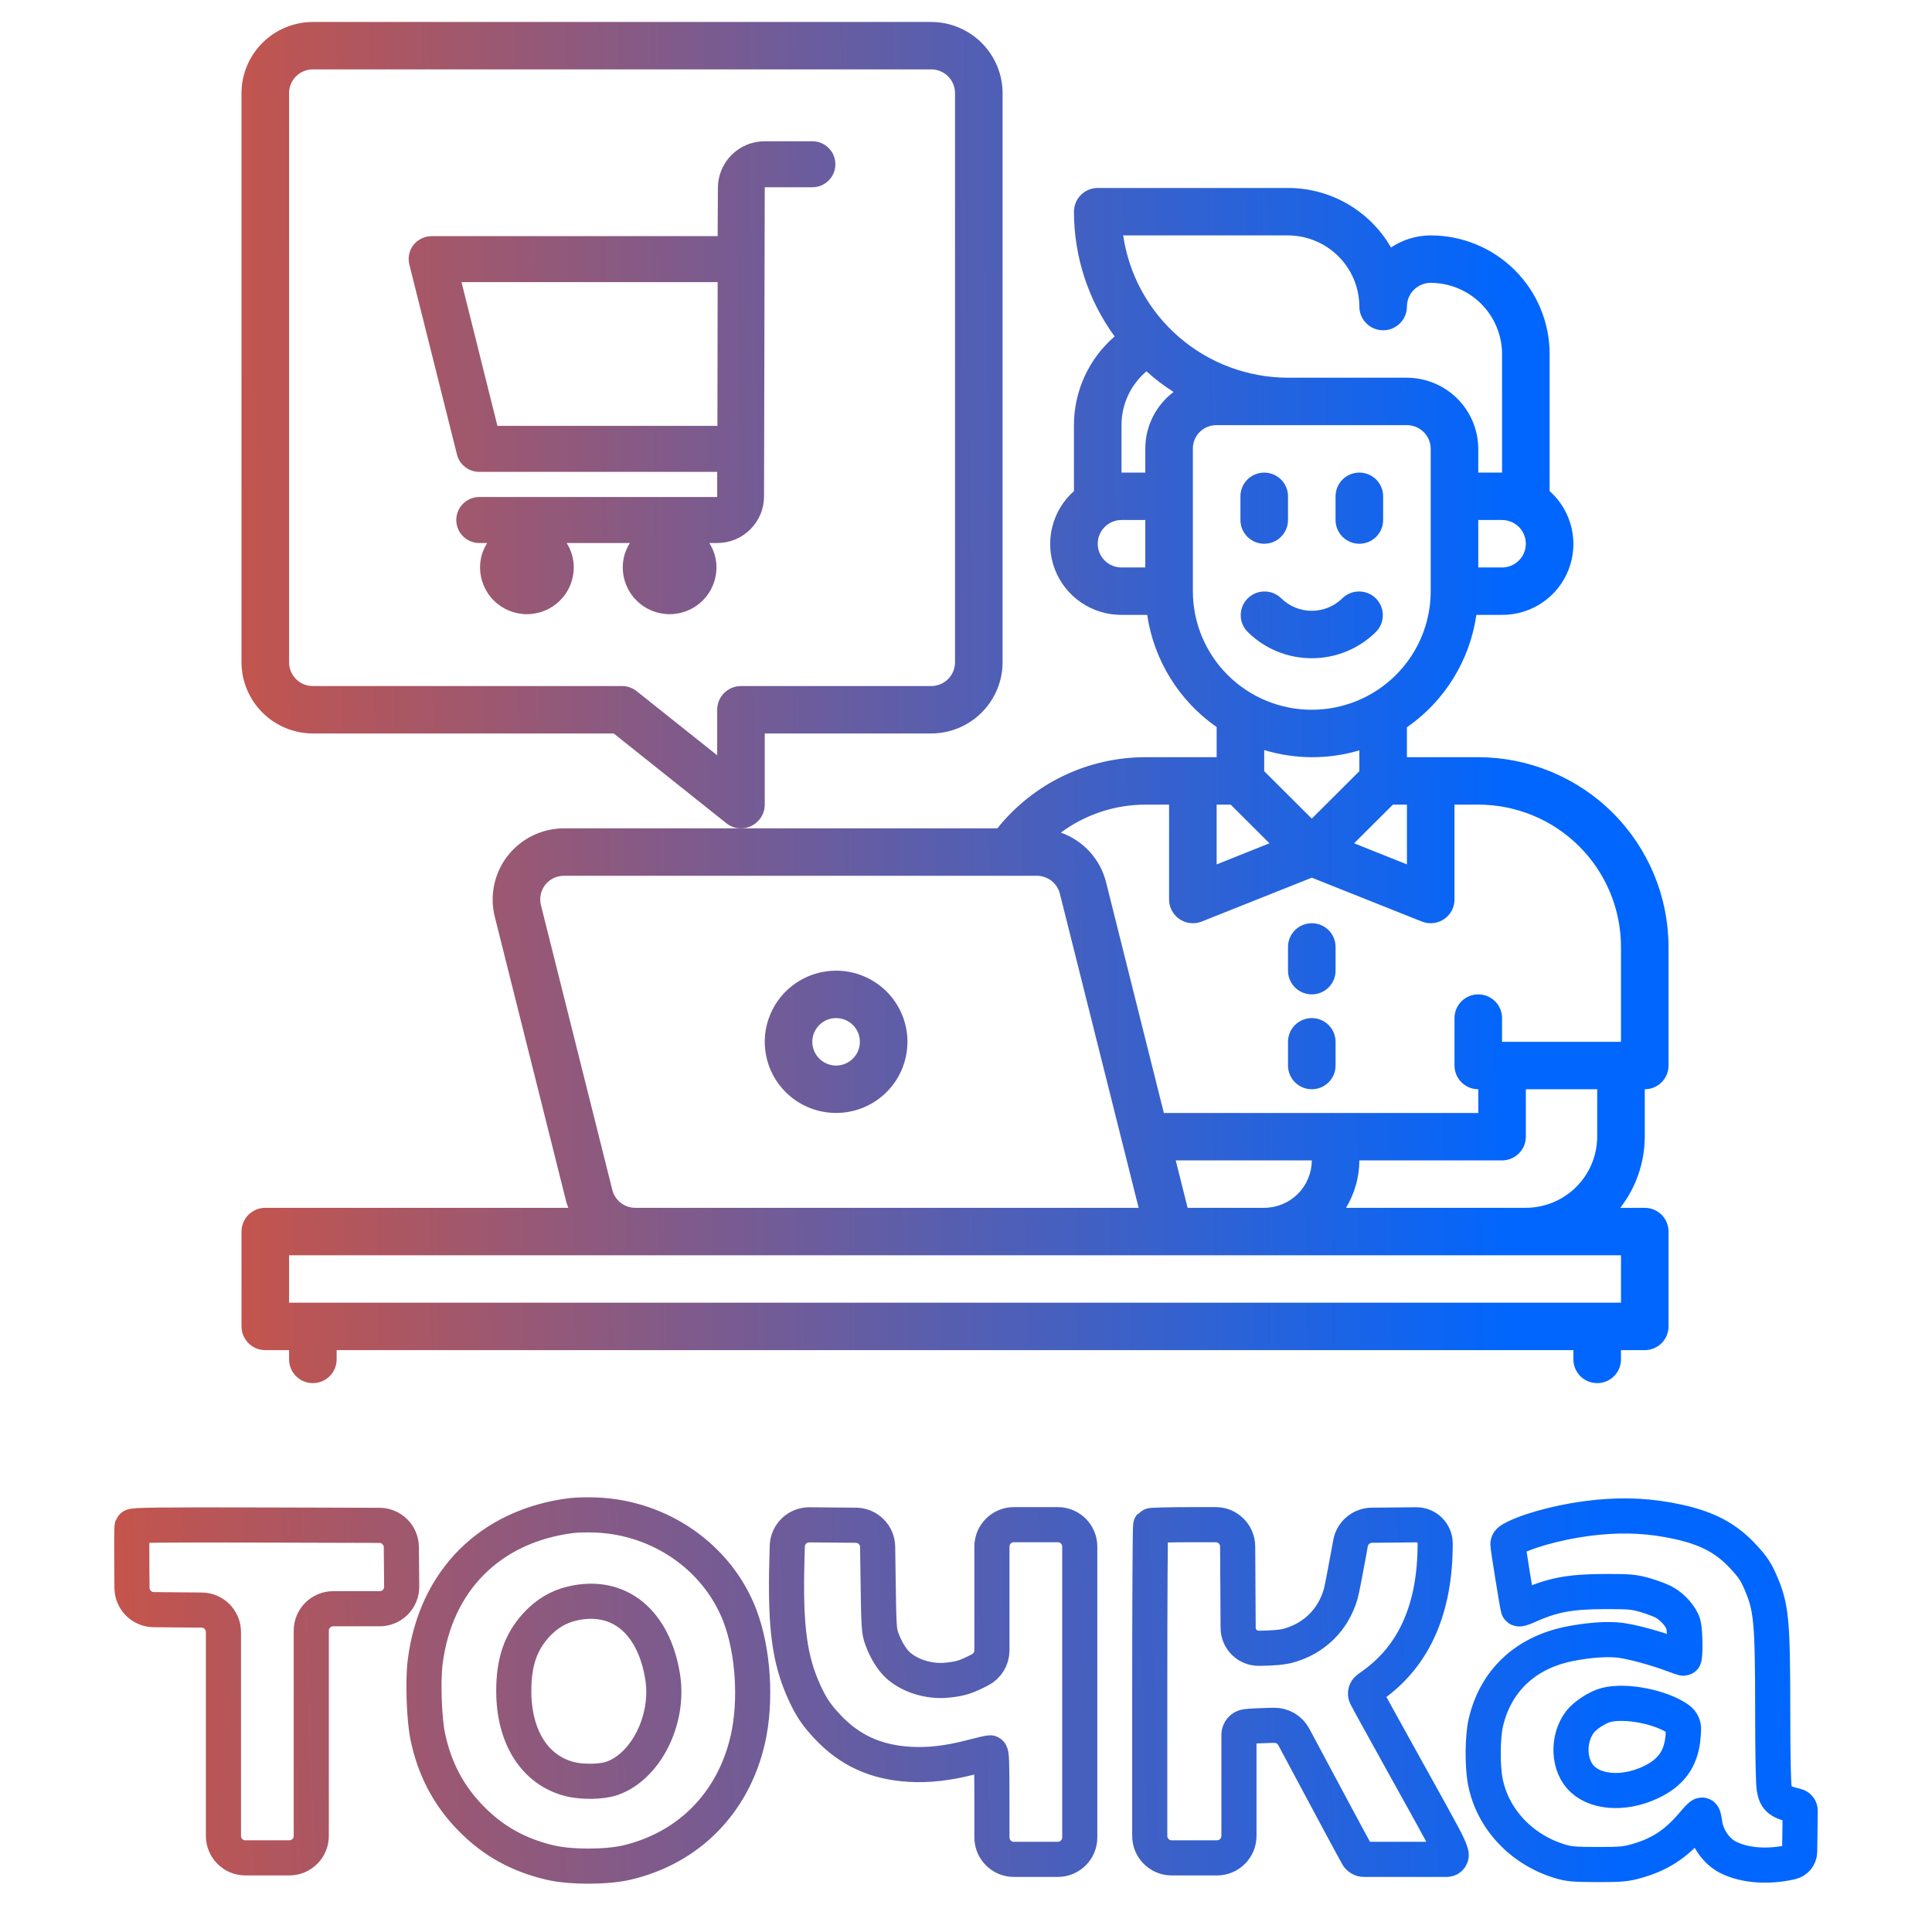
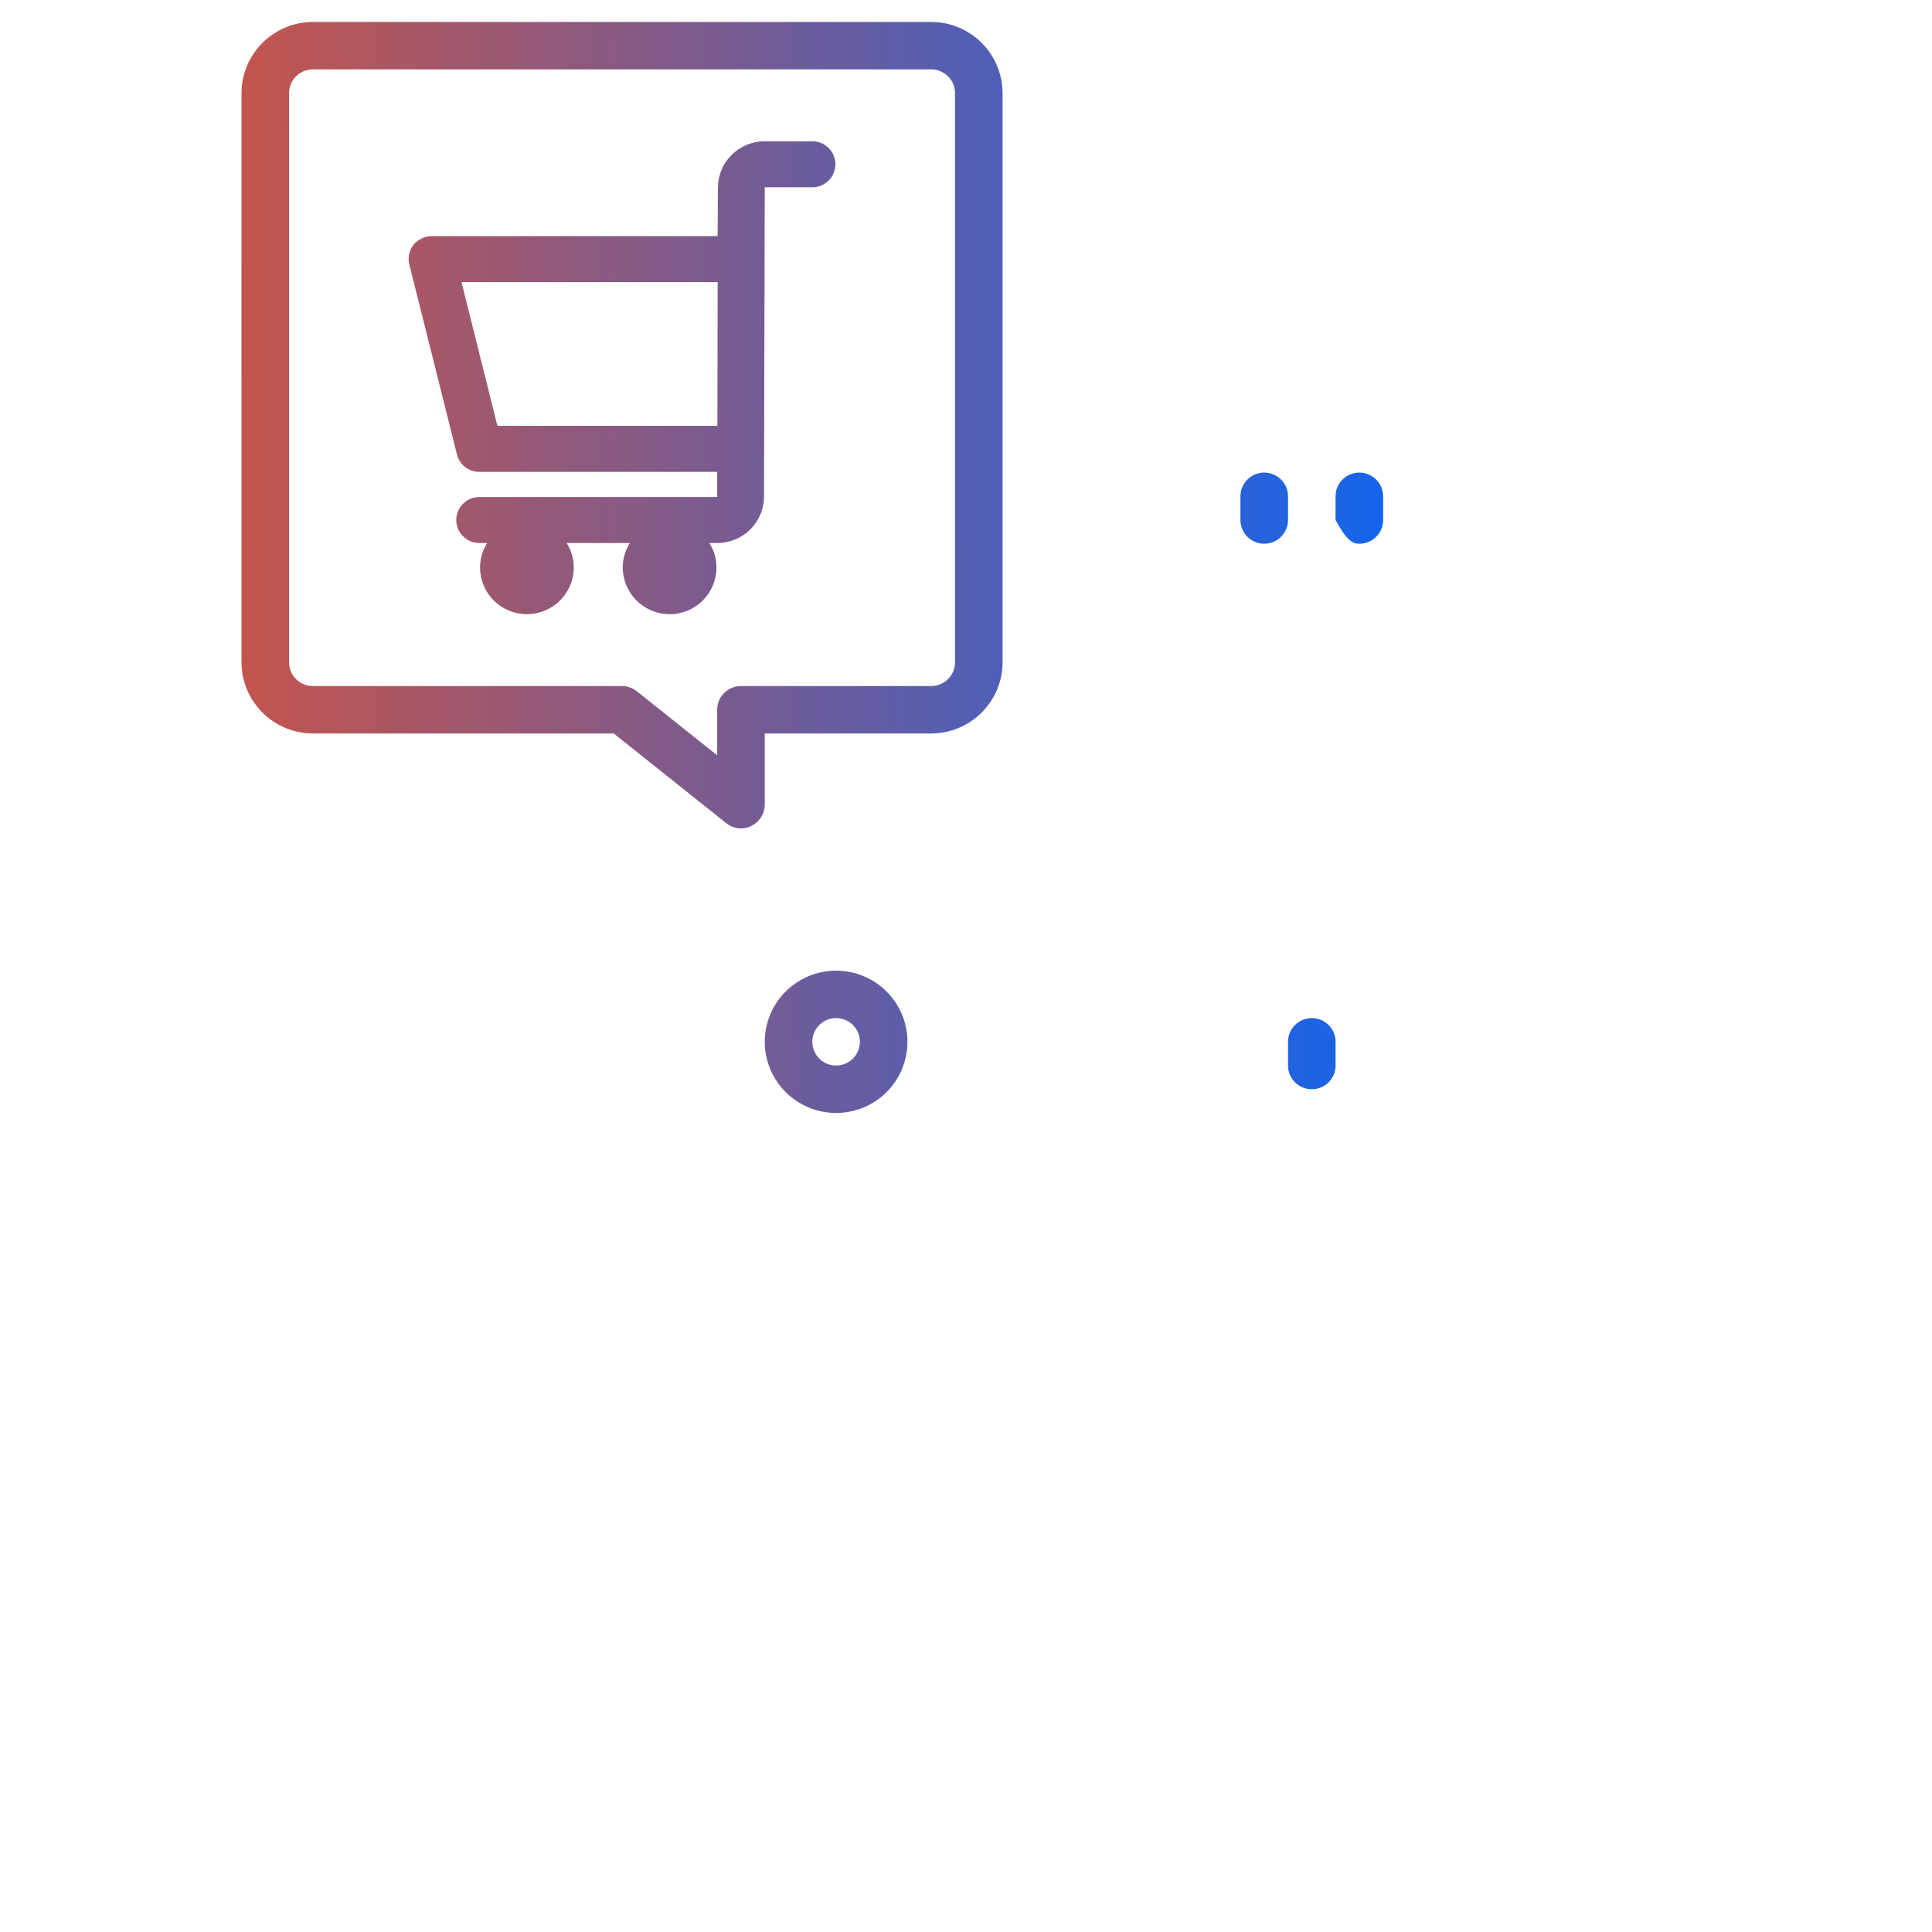
<svg xmlns="http://www.w3.org/2000/svg" width="150" height="150" viewBox="0 0 150 150" fill="none">
-   <path fill-rule="evenodd" clip-rule="evenodd" d="M44.357 117.669C38.038 118.472 33.793 122.734 33.007 129.067C32.825 130.534 32.93 133.483 33.212 134.828C33.734 137.319 34.806 139.366 36.508 141.122C38.25 142.919 40.224 144.026 42.734 144.613C44.297 144.978 47.084 144.977 48.651 144.611C53.458 143.488 56.915 139.988 58.05 135.097C58.746 132.098 58.489 128.124 57.422 125.381C55.683 120.913 51.283 117.839 46.319 117.627C45.65 117.598 44.767 117.617 44.357 117.669ZM124.007 117.805C121.706 118.029 119.086 118.671 117.662 119.359C117.203 119.582 117.074 119.701 117.074 119.904C117.074 120.148 117.787 124.561 117.875 124.867C117.904 124.967 118.135 124.91 118.655 124.675C120.521 123.834 121.918 123.572 124.585 123.567C126.45 123.562 126.833 123.594 127.653 123.822C128.169 123.966 128.847 124.216 129.16 124.378C129.851 124.736 130.548 125.532 130.703 126.141C130.837 126.668 130.858 128.746 130.73 128.746C130.682 128.746 130.286 128.613 129.851 128.45C128.552 127.964 126.775 127.481 125.814 127.352C124.832 127.221 123.268 127.334 121.775 127.643C118.403 128.343 116.113 130.516 115.362 133.73C115.103 134.837 115.082 137.086 115.319 138.318C115.874 141.202 118.111 143.597 121.101 144.507C121.808 144.722 122.209 144.758 123.999 144.761C125.797 144.765 126.202 144.731 127.005 144.508C128.829 144.003 130.082 143.196 131.376 141.691C132.246 140.68 132.218 140.682 132.362 141.617C132.532 142.709 133.249 143.734 134.172 144.202C135.441 144.847 137.29 144.985 139.075 144.569C139.451 144.481 139.718 144.149 139.724 143.763L139.744 142.354L139.768 140.593C139.771 140.415 139.65 140.258 139.477 140.216C138.153 139.889 137.914 139.704 137.752 138.878C137.68 138.508 137.636 136.363 137.634 133.081C137.631 125.792 137.538 124.803 136.672 122.814C136.329 122.025 136.075 121.648 135.37 120.881C134.046 119.44 132.583 118.656 130.285 118.155C128.183 117.696 126.243 117.588 124.007 117.805ZM10.258 118.522C10.229 118.603 10.219 120.085 10.235 121.814L10.248 123.284C10.256 124.214 11.008 124.965 11.938 124.973L13.806 124.99L15.658 125.006C16.594 125.014 17.348 125.775 17.348 126.71V134.633V142.54C17.348 143.482 18.111 144.245 19.053 144.245H20.758H22.462C23.404 144.245 24.167 143.482 24.167 142.54V134.573V126.605C24.167 125.664 24.93 124.901 25.872 124.901H27.685H29.483C30.43 124.901 31.196 124.128 31.187 123.181L31.174 121.667L31.16 120.118C31.152 119.184 30.395 118.431 29.461 118.428L20.728 118.403C12.385 118.38 10.3 118.403 10.258 118.522ZM61.093 121.199C60.959 126.313 61.296 128.852 62.441 131.368C62.967 132.525 63.384 133.147 64.247 134.066C65.967 135.897 67.996 136.825 70.62 136.98C72.108 137.067 73.608 136.895 75.4 136.43C76.124 136.241 76.783 136.088 76.865 136.088C76.989 136.088 77.013 136.767 77.013 140.225V142.657C77.013 143.598 77.776 144.361 78.718 144.361H80.422H82.127C83.069 144.361 83.832 143.598 83.832 142.657V131.368V120.08C83.832 119.138 83.069 118.375 82.127 118.375H80.422H78.718C77.776 118.375 77.013 119.138 77.013 120.08V123.774V128.133C77.013 128.772 76.65 129.36 76.081 129.652C74.993 130.211 74.57 130.343 73.54 130.448C72.181 130.586 70.717 130.151 69.768 129.328C69.272 128.9 68.788 128.121 68.469 127.244C68.245 126.625 68.229 126.373 68.174 122.512L68.14 120.099C68.127 119.173 67.377 118.427 66.451 118.418L64.642 118.403L62.843 118.387C61.913 118.378 61.148 119.117 61.124 120.046L61.093 121.199ZM89.337 118.453C89.298 118.495 89.266 124.316 89.266 131.388V142.54C89.266 143.482 90.029 144.245 90.97 144.245H92.728H94.487C95.428 144.245 96.191 143.482 96.191 142.54V139.184V134.687C96.191 134.365 96.431 134.094 96.751 134.054C97.058 134.016 97.905 133.972 98.633 133.958L98.913 133.953C99.553 133.94 100.147 134.288 100.45 134.853L102.589 138.854C104.037 141.561 105.3 143.908 105.397 144.069C105.505 144.25 105.702 144.361 105.913 144.361H109.187H112.327C112.562 144.361 112.729 144.132 112.657 143.909C112.428 143.199 112.315 142.987 109.183 137.356C107.557 134.432 106.152 131.882 106.061 131.689C105.964 131.486 106.027 131.243 106.209 131.11L106.663 130.781C109.841 128.475 111.427 124.833 111.427 119.844C111.427 119.033 110.765 118.378 109.954 118.386L108.265 118.402L106.513 118.419C105.694 118.427 104.997 119.016 104.852 119.821L104.661 120.88C104.418 122.226 104.157 123.537 104.081 123.794C103.493 125.78 102.029 127.216 100.029 127.767C99.561 127.896 98.823 127.963 97.739 127.973C96.856 127.982 96.134 127.271 96.129 126.388L96.11 123.182L96.092 120.07C96.087 119.132 95.325 118.375 94.388 118.375H92.745C90.91 118.375 89.376 118.41 89.337 118.453ZM44.41 124.501C43.339 124.754 42.428 125.303 41.632 126.173C40.413 127.506 39.885 129.064 39.89 131.31C39.898 134.872 41.524 137.43 44.223 138.126C45.181 138.373 46.694 138.352 47.49 138.081C50.137 137.18 51.978 133.516 51.45 130.2C50.761 125.871 48.014 123.647 44.41 124.501ZM124.704 132.372C124.029 132.545 123.048 133.183 122.66 133.701C121.654 135.044 121.764 137.148 122.893 138.167C124.116 139.27 126.417 139.301 128.429 138.243C129.879 137.48 130.578 136.381 130.683 134.695L130.709 134.291C130.728 133.974 130.584 133.669 130.327 133.483C129.009 132.533 126.222 131.982 124.704 132.372Z" stroke="url(#paint0_linear_254_2)" stroke-width="2.727" />
  <path d="M72.301 1.705H24.29C22.822 1.709 21.415 2.292 20.377 3.327C19.339 4.362 18.754 5.765 18.75 7.229V51.423C18.754 52.887 19.339 54.289 20.377 55.325C21.415 56.36 22.822 56.943 24.29 56.947H47.649L56.383 63.908C56.706 64.173 57.111 64.317 57.528 64.313C57.804 64.318 58.077 64.255 58.322 64.129C58.637 63.98 58.902 63.745 59.088 63.452C59.275 63.159 59.374 62.819 59.375 62.472V56.947H72.301C73.769 56.943 75.176 56.36 76.213 55.325C77.251 54.289 77.837 52.887 77.841 51.423V7.229C77.837 5.765 77.251 4.362 76.213 3.327C75.176 2.292 73.769 1.709 72.301 1.705ZM74.148 51.423C74.148 51.911 73.953 52.38 73.607 52.725C73.26 53.071 72.791 53.264 72.301 53.264H57.528C57.039 53.264 56.569 53.459 56.223 53.804C55.876 54.149 55.682 54.618 55.682 55.106V58.642L49.44 53.67C49.117 53.407 48.712 53.264 48.295 53.264H24.29C23.8 53.264 23.33 53.071 22.984 52.725C22.638 52.38 22.443 51.911 22.443 51.423V7.229C22.443 6.74 22.638 6.272 22.984 5.927C23.33 5.581 23.8 5.387 24.29 5.387H72.301C72.791 5.387 73.26 5.581 73.607 5.927C73.953 6.272 74.148 6.74 74.148 7.229V51.423Z" fill="url(#paint1_linear_254_2)" />
  <path d="M63.068 10.967H59.375C58.897 10.966 58.424 11.059 57.982 11.242C57.54 11.424 57.139 11.691 56.801 12.028C56.463 12.365 56.195 12.765 56.013 13.205C55.83 13.646 55.736 14.118 55.737 14.594L55.719 18.332H33.523C33.25 18.334 32.981 18.396 32.735 18.514C32.489 18.632 32.273 18.803 32.101 19.014C31.934 19.231 31.818 19.483 31.764 19.751C31.71 20.019 31.717 20.296 31.787 20.561L35.48 35.292C35.577 35.678 35.8 36.02 36.115 36.263C36.43 36.507 36.817 36.638 37.216 36.636H55.682V38.588H37.216C36.741 38.588 36.285 38.776 35.949 39.111C35.613 39.446 35.425 39.901 35.425 40.374C35.425 40.848 35.613 41.302 35.949 41.637C36.285 41.972 36.741 42.161 37.216 42.161H37.825C37.463 42.727 37.27 43.385 37.271 44.057C37.271 45.019 37.654 45.942 38.337 46.622C39.019 47.303 39.944 47.685 40.909 47.685C41.874 47.685 42.799 47.303 43.481 46.622C44.163 45.942 44.547 45.019 44.547 44.057C44.547 43.385 44.355 42.727 43.993 42.161H48.905C48.542 42.727 48.35 43.385 48.351 44.057C48.351 45.019 48.734 45.942 49.416 46.622C50.099 47.303 51.024 47.685 51.989 47.685C52.953 47.685 53.879 47.303 54.561 46.622C55.243 45.942 55.626 45.019 55.626 44.057C55.627 43.385 55.435 42.727 55.072 42.161H55.682C56.16 42.161 56.633 42.068 57.075 41.886C57.516 41.704 57.918 41.437 58.256 41.1C58.594 40.763 58.861 40.362 59.044 39.922C59.227 39.482 59.32 39.01 59.319 38.533L59.375 14.539H63.068C63.303 14.539 63.536 14.493 63.754 14.403C63.971 14.313 64.168 14.182 64.335 14.016C64.501 13.85 64.633 13.653 64.723 13.437C64.813 13.22 64.859 12.988 64.859 12.753C64.859 12.518 64.813 12.286 64.723 12.069C64.633 11.853 64.501 11.656 64.335 11.49C64.168 11.324 63.971 11.193 63.754 11.103C63.536 11.013 63.303 10.967 63.068 10.967ZM55.7 33.064H38.619L35.831 21.905H55.719L55.7 33.064Z" fill="url(#paint2_linear_254_2)" />
  <path d="M101.847 84.569C102.337 84.569 102.807 84.375 103.153 84.029C103.499 83.684 103.694 83.216 103.694 82.727V80.886C103.694 80.397 103.499 79.929 103.153 79.584C102.807 79.238 102.337 79.044 101.847 79.044C101.358 79.044 100.888 79.238 100.542 79.584C100.195 79.929 100.001 80.397 100.001 80.886V82.727C100.001 83.216 100.195 83.684 100.542 84.029C100.888 84.375 101.358 84.569 101.847 84.569Z" fill="url(#paint3_linear_254_2)" />
-   <path d="M101.847 77.203C102.337 77.203 102.807 77.009 103.153 76.664C103.499 76.318 103.694 75.85 103.694 75.362V73.52C103.694 73.032 103.499 72.563 103.153 72.218C102.807 71.873 102.337 71.679 101.847 71.679C101.358 71.679 100.888 71.873 100.542 72.218C100.195 72.563 100.001 73.032 100.001 73.52V75.362C100.001 75.85 100.195 76.318 100.542 76.664C100.888 77.009 101.358 77.203 101.847 77.203Z" fill="url(#paint4_linear_254_2)" />
  <path d="M64.915 75.362C63.819 75.362 62.748 75.686 61.837 76.293C60.926 76.9 60.216 77.763 59.797 78.772C59.377 79.782 59.268 80.892 59.481 81.964C59.695 83.036 60.223 84.02 60.998 84.793C61.772 85.565 62.759 86.091 63.834 86.305C64.909 86.518 66.022 86.408 67.035 85.99C68.047 85.572 68.912 84.864 69.521 83.956C70.13 83.047 70.454 81.979 70.454 80.886C70.454 79.421 69.871 78.016 68.832 76.98C67.793 75.944 66.384 75.362 64.915 75.362ZM64.915 82.728C64.549 82.728 64.192 82.62 63.889 82.418C63.585 82.215 63.348 81.928 63.209 81.591C63.069 81.255 63.032 80.884 63.103 80.527C63.175 80.17 63.351 79.842 63.609 79.584C63.867 79.327 64.196 79.151 64.554 79.08C64.913 79.009 65.284 79.046 65.621 79.185C65.959 79.324 66.247 79.561 66.45 79.863C66.653 80.166 66.761 80.522 66.761 80.886C66.761 81.375 66.567 81.843 66.22 82.188C65.874 82.534 65.404 82.728 64.915 82.728Z" fill="url(#paint5_linear_254_2)" />
-   <path d="M105.539 42.216C106.029 42.216 106.498 42.022 106.845 41.677C107.191 41.331 107.386 40.863 107.386 40.375V38.533C107.386 38.045 107.191 37.577 106.845 37.231C106.498 36.886 106.029 36.692 105.539 36.692C105.049 36.692 104.58 36.886 104.233 37.231C103.887 37.577 103.692 38.045 103.692 38.533V40.375C103.692 40.863 103.887 41.331 104.233 41.677C104.58 42.022 105.049 42.216 105.539 42.216Z" fill="url(#paint6_linear_254_2)" />
+   <path d="M105.539 42.216C106.029 42.216 106.498 42.022 106.845 41.677C107.191 41.331 107.386 40.863 107.386 40.375V38.533C107.386 38.045 107.191 37.577 106.845 37.231C106.498 36.886 106.029 36.692 105.539 36.692C105.049 36.692 104.58 36.886 104.233 37.231C103.887 37.577 103.692 38.045 103.692 38.533V40.375C104.58 42.022 105.049 42.216 105.539 42.216Z" fill="url(#paint6_linear_254_2)" />
  <path d="M98.153 42.216C98.643 42.216 99.113 42.022 99.459 41.677C99.806 41.331 100 40.863 100 40.375V38.533C100 38.045 99.806 37.577 99.459 37.231C99.113 36.886 98.643 36.692 98.153 36.692C97.664 36.692 97.194 36.886 96.848 37.231C96.501 37.577 96.307 38.045 96.307 38.533V40.375C96.307 40.863 96.501 41.331 96.848 41.677C97.194 42.022 97.664 42.216 98.153 42.216Z" fill="url(#paint7_linear_254_2)" />
-   <path d="M101.846 51.105C102.775 51.106 103.695 50.925 104.552 50.571C105.41 50.217 106.189 49.698 106.845 49.042C107.182 48.695 107.368 48.23 107.364 47.747C107.359 47.264 107.165 46.802 106.823 46.461C106.48 46.119 106.017 45.926 105.533 45.922C105.049 45.917 104.582 46.103 104.234 46.438C103.6 47.069 102.742 47.423 101.846 47.423C100.951 47.423 100.093 47.069 99.459 46.438C99.111 46.103 98.644 45.917 98.16 45.922C97.676 45.926 97.213 46.119 96.87 46.461C96.528 46.802 96.334 47.264 96.329 47.747C96.325 48.23 96.511 48.695 96.848 49.042C97.504 49.698 98.283 50.217 99.141 50.571C99.999 50.925 100.918 51.106 101.846 51.105Z" fill="url(#paint8_linear_254_2)" />
-   <path d="M127.699 84.569C128.189 84.569 128.658 84.374 129.005 84.029C129.351 83.684 129.545 83.215 129.545 82.727V73.52C129.54 69.615 127.982 65.871 125.213 63.109C122.443 60.348 118.689 58.794 114.773 58.789H109.233V56.468C110.684 55.46 111.911 54.164 112.839 52.663C113.766 51.161 114.374 49.486 114.625 47.74H116.619C117.74 47.744 118.835 47.408 119.759 46.777C120.683 46.145 121.393 45.248 121.794 44.205C122.194 43.162 122.267 42.022 122.003 40.936C121.738 39.851 121.149 38.871 120.312 38.128V27.484C120.312 25.042 119.34 22.7 117.608 20.974C115.877 19.247 113.528 18.277 111.08 18.277C109.981 18.278 108.907 18.605 107.996 19.216C107.189 17.812 106.025 16.645 104.621 15.833C103.217 15.021 101.623 14.594 100 14.594H85.227C84.738 14.594 84.268 14.788 83.922 15.134C83.575 15.479 83.381 15.947 83.381 16.436C83.383 19.916 84.488 23.306 86.538 26.122C85.548 26.977 84.753 28.034 84.208 29.222C83.663 30.411 83.381 31.702 83.381 33.008V38.128C82.544 38.871 81.955 39.851 81.691 40.936C81.426 42.022 81.499 43.162 81.9 44.205C82.301 45.248 83.01 46.145 83.934 46.777C84.859 47.408 85.954 47.744 87.074 47.74H89.068C89.325 49.481 89.936 51.152 90.863 52.65C91.79 54.147 93.014 55.441 94.46 56.45V58.789H88.921C86.713 58.79 84.534 59.287 82.545 60.243C80.557 61.2 78.81 62.591 77.435 64.313H43.79C42.948 64.313 42.116 64.504 41.359 64.873C40.602 65.241 39.94 65.777 39.422 66.439C38.904 67.101 38.544 67.873 38.37 68.694C38.195 69.516 38.211 70.367 38.416 71.181L43.956 93.278C43.993 93.444 44.067 93.61 44.122 93.775H20.596C20.107 93.775 19.637 93.97 19.291 94.315C18.945 94.66 18.75 95.129 18.75 95.617V102.983C18.75 103.471 18.945 103.94 19.291 104.285C19.637 104.63 20.107 104.824 20.596 104.824H22.443V105.545C22.443 106.033 22.638 106.502 22.984 106.847C23.33 107.192 23.8 107.386 24.29 107.386C24.779 107.386 25.249 107.192 25.596 106.847C25.942 106.502 26.136 106.033 26.136 105.545V104.824H122.159V105.545C122.159 106.033 122.354 106.502 122.7 106.847C123.046 107.192 123.516 107.386 124.006 107.386C124.495 107.386 124.965 107.192 125.311 106.847C125.658 106.502 125.852 106.033 125.852 105.545V104.824H127.699C128.189 104.824 128.658 104.63 129.005 104.285C129.351 103.94 129.545 103.471 129.545 102.983V95.617C129.545 95.129 129.351 94.66 129.005 94.315C128.658 93.97 128.189 93.775 127.699 93.775H125.797C127.025 92.194 127.693 90.252 127.699 88.251V84.569ZM118.466 42.216C118.466 42.704 118.271 43.172 117.925 43.518C117.579 43.863 117.109 44.057 116.619 44.057H114.773V40.374H116.619C117.109 40.374 117.579 40.568 117.925 40.913C118.271 41.259 118.466 41.727 118.466 42.216ZM88.921 44.057H87.074C86.584 44.057 86.115 43.863 85.768 43.518C85.422 43.172 85.227 42.704 85.227 42.216C85.227 41.727 85.422 41.259 85.768 40.913C86.115 40.568 86.584 40.374 87.074 40.374H88.921V44.057ZM88.921 34.813V36.691H87.074V33.008C87.072 32.213 87.245 31.427 87.58 30.705C87.915 29.983 88.404 29.342 89.013 28.828C89.665 29.424 90.369 29.96 91.118 30.431C90.438 30.943 89.885 31.605 89.504 32.365C89.123 33.125 88.923 33.963 88.921 34.813ZM87.203 18.277H100C101.468 18.281 102.874 18.865 103.912 19.9C104.95 20.935 105.535 22.337 105.54 23.801C105.54 24.29 105.734 24.758 106.081 25.104C106.427 25.449 106.897 25.643 107.386 25.643C107.876 25.643 108.346 25.449 108.692 25.104C109.038 24.758 109.233 24.29 109.233 23.801C109.233 23.313 109.428 22.845 109.774 22.499C110.12 22.154 110.59 21.96 111.08 21.96C112.547 21.964 113.954 22.548 114.992 23.583C116.03 24.618 116.615 26.02 116.619 27.484V36.691H114.773V34.85C114.768 33.386 114.183 31.984 113.145 30.949C112.107 29.913 110.701 29.33 109.233 29.326H100C96.892 29.321 93.89 28.203 91.541 26.175C89.192 24.147 87.652 21.343 87.203 18.277ZM92.614 45.88V34.813C92.615 34.575 92.663 34.339 92.755 34.119C92.848 33.9 92.983 33.7 93.152 33.533C93.322 33.365 93.523 33.233 93.745 33.142C93.966 33.053 94.203 33.007 94.442 33.008H109.233C109.723 33.008 110.192 33.203 110.539 33.548C110.885 33.893 111.08 34.362 111.08 34.85V45.917C111.075 48.359 110.097 50.699 108.362 52.422C106.627 54.145 104.277 55.111 101.828 55.106C99.379 55.101 97.033 54.126 95.305 52.396C93.577 50.666 92.609 48.322 92.614 45.88ZM108.144 62.471H109.233V67.112L105.133 65.473L108.144 62.471ZM101.847 63.558L98.153 59.875V58.236C99.357 58.599 100.608 58.785 101.865 58.789C103.109 58.791 104.348 58.611 105.54 58.255V59.875L101.847 63.558ZM94.46 62.471H95.55L98.56 65.473L94.46 67.112V62.471ZM41.999 70.279C41.932 70.007 41.928 69.724 41.985 69.45C42.043 69.176 42.161 68.918 42.331 68.695C42.505 68.476 42.727 68.299 42.979 68.177C43.232 68.056 43.509 67.994 43.79 67.996H80.5C80.912 67.996 81.313 68.134 81.638 68.388C81.962 68.641 82.192 68.996 82.291 69.395L88.403 93.775H49.33C48.917 93.775 48.517 93.637 48.192 93.384C47.867 93.13 47.637 92.775 47.538 92.376L41.999 70.279ZM125.852 97.459V101.141H22.443V97.459H125.852ZM91.284 90.093H101.847C101.844 91.069 101.454 92.004 100.762 92.694C100.07 93.384 99.132 93.773 98.153 93.775H92.207L91.284 90.093ZM104.506 93.775C105.177 92.663 105.535 91.391 105.54 90.093H116.619C117.109 90.093 117.579 89.899 117.925 89.553C118.271 89.208 118.466 88.74 118.466 88.251V84.569H124.006V88.251C124.001 89.715 123.416 91.118 122.378 92.153C121.34 93.188 119.934 93.771 118.466 93.775H104.506ZM125.852 80.886H116.619V79.044C116.619 78.556 116.425 78.087 116.079 77.742C115.732 77.397 115.263 77.203 114.773 77.203C114.283 77.203 113.813 77.397 113.467 77.742C113.121 78.087 112.926 78.556 112.926 79.044V82.727C112.926 83.215 113.121 83.684 113.467 84.029C113.813 84.374 114.283 84.569 114.773 84.569V86.41H90.361L85.874 68.493C85.653 67.612 85.216 66.8 84.604 66.129C83.992 65.457 83.223 64.947 82.365 64.644C84.26 63.237 86.558 62.475 88.921 62.471H90.767V69.837C90.767 70.325 90.962 70.794 91.308 71.139C91.654 71.484 92.124 71.678 92.614 71.678C92.848 71.682 93.08 71.638 93.297 71.55L101.847 68.143L110.396 71.55C110.613 71.638 110.845 71.682 111.08 71.678C111.569 71.678 112.039 71.484 112.385 71.139C112.732 70.794 112.926 70.325 112.926 69.837V62.471H114.773C117.711 62.471 120.529 63.635 122.607 65.707C124.685 67.779 125.852 70.59 125.852 73.52V80.886Z" fill="url(#paint9_linear_254_2)" />
  <defs>
    <linearGradient id="paint0_linear_254_2" x1="125.379" y1="117.614" x2="-25.736" y2="122.218" gradientUnits="userSpaceOnUse">
      <stop stop-color="#0066FE" />
      <stop offset="1" stop-color="#FF4F17" />
    </linearGradient>
    <linearGradient id="paint1_linear_254_2" x1="117.235" y1="1.706" x2="-12.122" y2="2.576" gradientUnits="userSpaceOnUse">
      <stop stop-color="#0066FE" />
      <stop offset="1" stop-color="#FF4F17" />
    </linearGradient>
    <linearGradient id="paint2_linear_254_2" x1="117.235" y1="1.706" x2="-12.122" y2="2.576" gradientUnits="userSpaceOnUse">
      <stop stop-color="#0066FE" />
      <stop offset="1" stop-color="#FF4F17" />
    </linearGradient>
    <linearGradient id="paint3_linear_254_2" x1="117.235" y1="1.705" x2="-12.122" y2="2.575" gradientUnits="userSpaceOnUse">
      <stop stop-color="#0066FE" />
      <stop offset="1" stop-color="#FF4F17" />
    </linearGradient>
    <linearGradient id="paint4_linear_254_2" x1="117.235" y1="1.706" x2="-12.122" y2="2.576" gradientUnits="userSpaceOnUse">
      <stop stop-color="#0066FE" />
      <stop offset="1" stop-color="#FF4F17" />
    </linearGradient>
    <linearGradient id="paint5_linear_254_2" x1="117.235" y1="1.706" x2="-12.122" y2="2.575" gradientUnits="userSpaceOnUse">
      <stop stop-color="#0066FE" />
      <stop offset="1" stop-color="#FF4F17" />
    </linearGradient>
    <linearGradient id="paint6_linear_254_2" x1="117.235" y1="1.706" x2="-12.122" y2="2.576" gradientUnits="userSpaceOnUse">
      <stop stop-color="#0066FE" />
      <stop offset="1" stop-color="#FF4F17" />
    </linearGradient>
    <linearGradient id="paint7_linear_254_2" x1="117.235" y1="1.706" x2="-12.122" y2="2.576" gradientUnits="userSpaceOnUse">
      <stop stop-color="#0066FE" />
      <stop offset="1" stop-color="#FF4F17" />
    </linearGradient>
    <linearGradient id="paint8_linear_254_2" x1="117.235" y1="1.706" x2="-12.122" y2="2.576" gradientUnits="userSpaceOnUse">
      <stop stop-color="#0066FE" />
      <stop offset="1" stop-color="#FF4F17" />
    </linearGradient>
    <linearGradient id="paint9_linear_254_2" x1="117.235" y1="1.706" x2="-12.122" y2="2.575" gradientUnits="userSpaceOnUse">
      <stop stop-color="#0066FE" />
      <stop offset="1" stop-color="#FF4F17" />
    </linearGradient>
  </defs>
</svg>